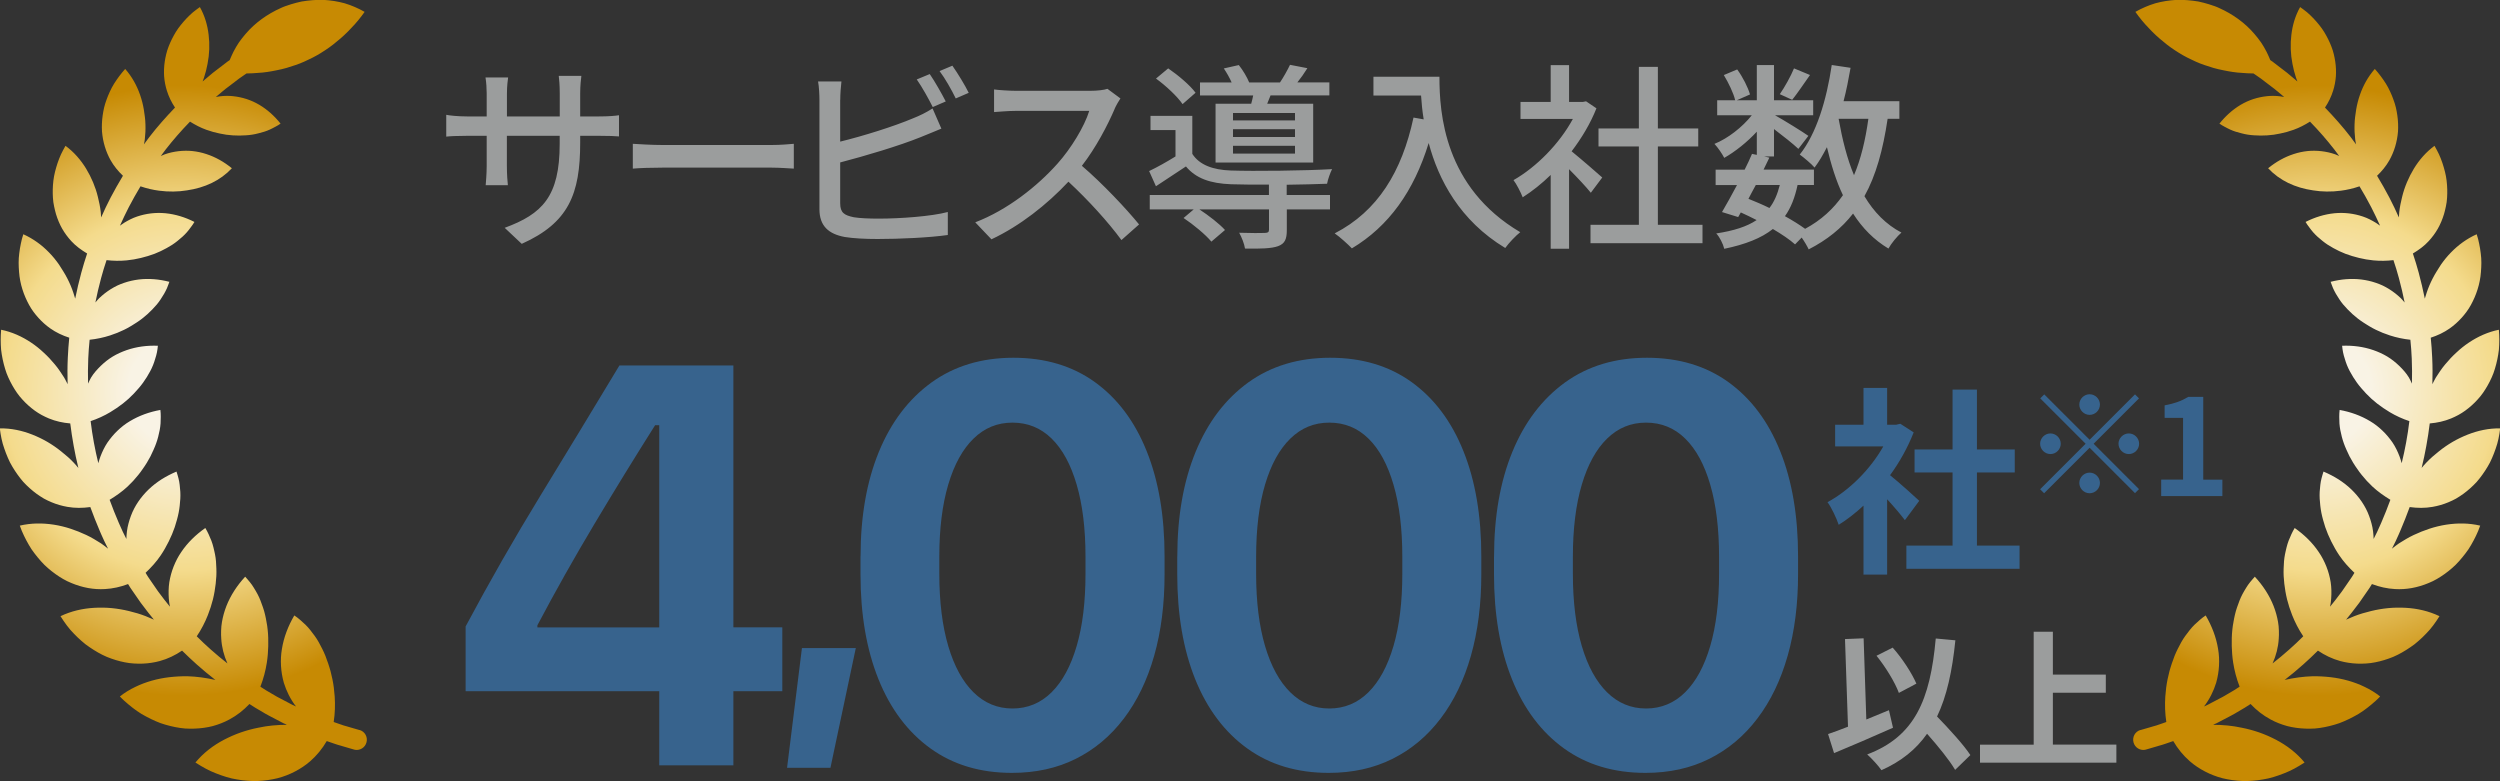
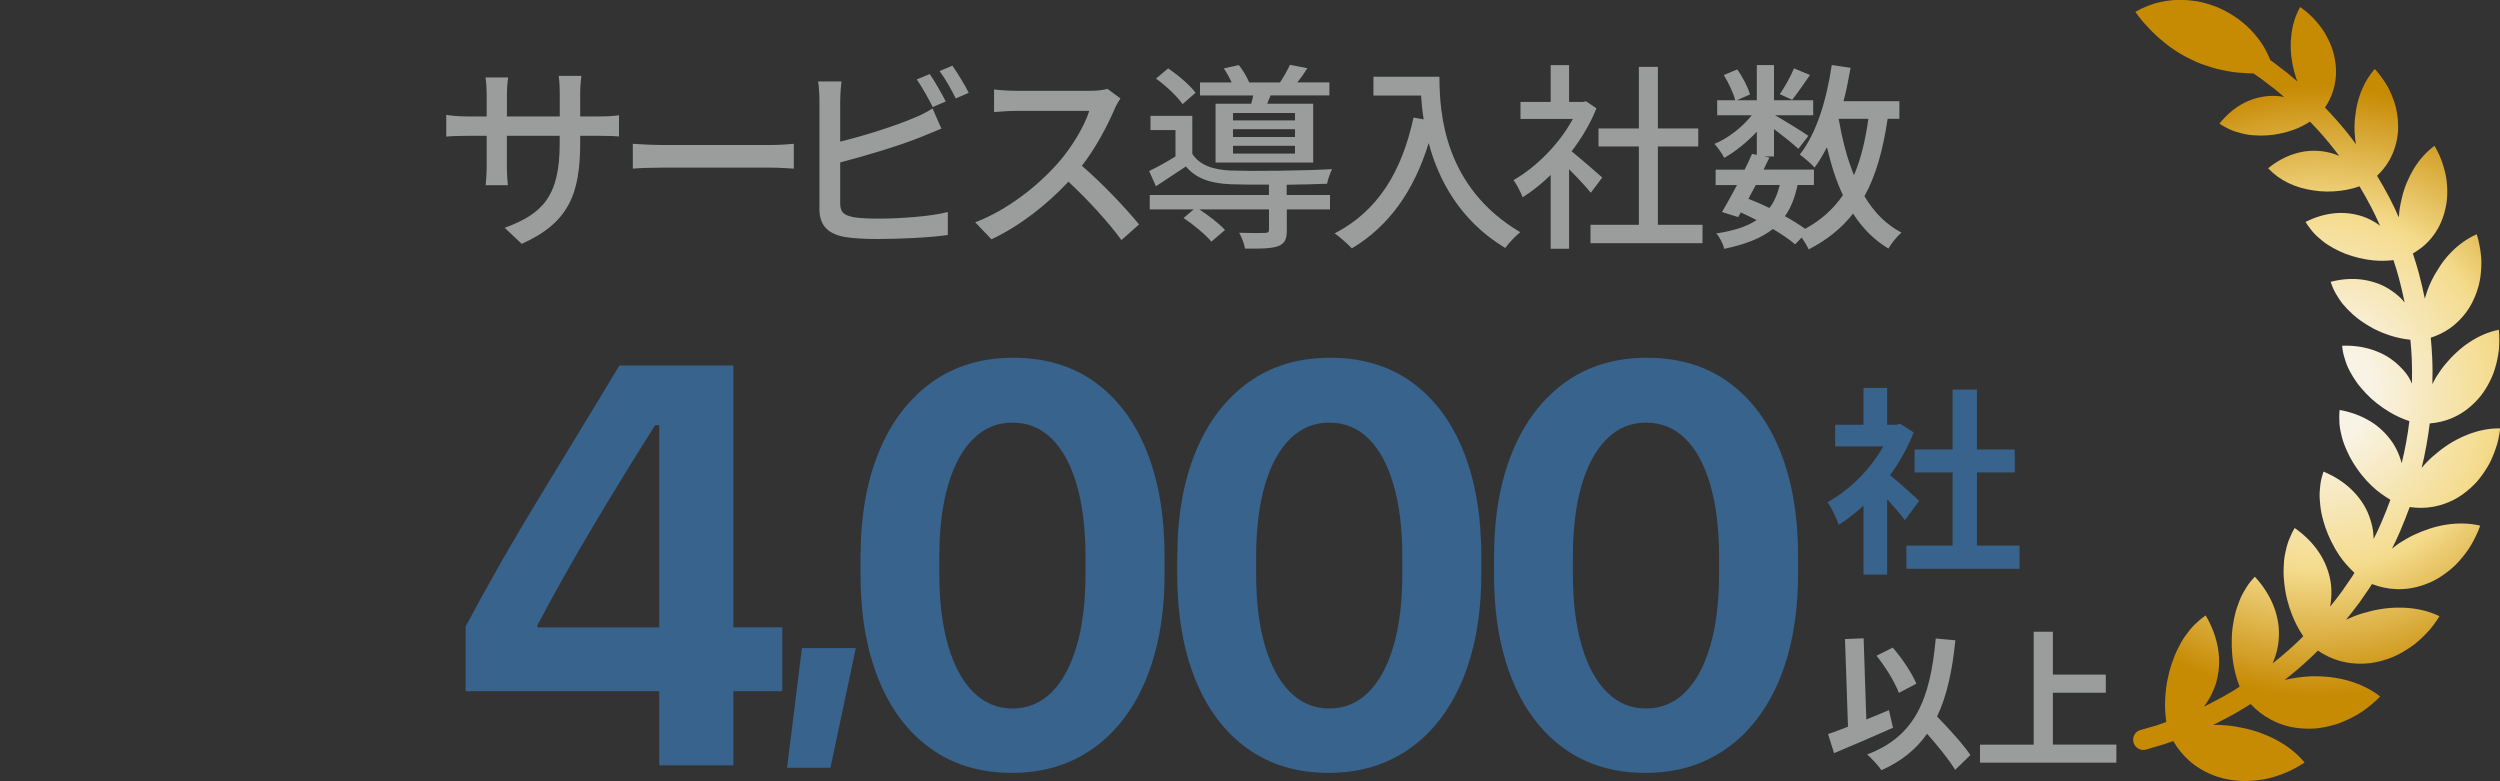
<svg xmlns="http://www.w3.org/2000/svg" xmlns:xlink="http://www.w3.org/1999/xlink" viewBox="0 0 400 125">
  <rect x="0" y="0" width="400" height="125" fill="#333333" stroke="none" />
  <defs>
    <style>
      .cls-1 {
        fill: #9b9d9d;
      }

      .cls-2 {
        opacity: 0;
      }

      .cls-2, .cls-3 {
        fill: #37638d;
      }

      .cls-4 {
        fill: url(#_真ちゅう_円形_-2);
      }

      .cls-5 {
        fill: url(#_真ちゅう_円形_);
      }
    </style>
    <radialGradient id="_真ちゅう_円形_" data-name="真ちゅう (円形)" cx="29.37" cy="62.5" fx="29.37" fy="62.5" r="48.83" gradientUnits="userSpaceOnUse">
      <stop offset=".18" stop-color="#f9f3e5" />
      <stop offset=".59" stop-color="#f4db8c" />
      <stop offset="1" stop-color="#c78a03" />
    </radialGradient>
    <radialGradient id="_真ちゅう_円形_-2" data-name="真ちゅう (円形)" cx="370.63" cy="62.5" fx="370.63" fy="62.5" r="48.83" xlink:href="#_真ちゅう_円形_" />
  </defs>
  <g id="base">
-     <rect class="cls-2" y="0" width="400" height="125" />
-   </g>
+     </g>
  <g id="outline">
    <rect class="cls-2" y="0" width="400" height="125" />
-     <path class="cls-5" d="M57.56,116.82l-1.52-.44c-.18-.05-.36-.11-.54-.16-.37-.1-.71-.2-1.05-.33-.01,0-.02,0-.03-.01-.25-.09-.5-.17-.75-.26-.09-.03-.19-.07-.28-.1.21-1.38.25-2.76.16-4.09-.06-.93-.18-1.86-.36-2.74-.09-.44-.19-.87-.3-1.29-.11-.42-.25-.82-.38-1.24-.27-.83-.58-1.61-.95-2.34-.19-.35-.37-.73-.57-1.08-.2-.35-.41-.69-.64-1-.46-.62-.93-1.26-1.48-1.79-.56-.52-1.12-1.05-1.78-1.48-1,1.71-1.68,3.5-1.98,5.34-.16.93-.2,1.82-.15,2.73.05.9.2,1.8.45,2.69.41,1.34,1.06,2.65,1.95,3.81-.2-.09-.4-.18-.6-.28l-2.11-1.11c-.07-.04-.14-.07-.21-.11-.1-.05-.19-.1-.29-.16l-1.65-.97c-.29-.17-.56-.36-.84-.54.49-1.26.83-2.55,1.03-3.83.14-.9.21-1.79.23-2.66.02-.88,0-1.76-.09-2.59-.04-.42-.1-.83-.18-1.23-.07-.41-.14-.82-.24-1.21-.09-.39-.2-.78-.33-1.15-.06-.19-.13-.37-.2-.55-.06-.19-.13-.37-.2-.55-.14-.36-.3-.71-.48-1.05-.17-.34-.38-.65-.57-.98-.2-.33-.41-.64-.65-.93-.23-.3-.5-.57-.75-.87-.66.71-1.25,1.47-1.75,2.25-.5.78-.92,1.59-1.25,2.43-.33.84-.57,1.7-.72,2.59-.04.22-.07.44-.09.67-.02.22-.04.44-.04.66-.02.44-.01.88.02,1.32.08,1.36.42,2.69.99,3.96-.91-.72-1.8-1.45-2.66-2.22-.77-.68-1.52-1.39-2.25-2.12.73-1.09,1.32-2.23,1.78-3.4.33-.83.6-1.68.81-2.51.1-.42.19-.83.26-1.25.04-.21.07-.41.09-.62.03-.21.06-.42.09-.62.1-.83.14-1.64.11-2.42-.02-.79-.07-1.58-.22-2.31-.04-.19-.08-.37-.12-.55-.04-.18-.08-.37-.13-.55-.09-.37-.2-.72-.33-1.07-.28-.68-.57-1.38-.97-2.03-1.55,1.09-2.86,2.37-3.85,3.85-.51.74-.9,1.51-1.22,2.31-.32.81-.55,1.65-.69,2.52-.13.86-.14,1.73-.08,2.61.03.44.09.87.18,1.3-.58-.71-1.15-1.43-1.69-2.17l-.22-.29-1.59-2.31-.4-.65c.92-.87,1.76-1.8,2.43-2.8.49-.72.89-1.45,1.28-2.22.38-.76.7-1.53.96-2.29.24-.76.47-1.53.62-2.29.15-.76.22-1.5.27-2.26.02-.37.02-.74,0-1.11-.01-.18-.03-.36-.05-.54-.02-.18-.03-.37-.05-.55-.04-.36-.11-.73-.2-1.08-.08-.36-.21-.7-.31-1.06-.85.36-1.66.78-2.42,1.26-.74.48-1.43,1.01-2.05,1.61-1.23,1.19-2.24,2.63-2.82,4.21-.15.4-.28.8-.39,1.22-.11.42-.2.84-.25,1.26-.05.4-.08.81-.09,1.22l-.55-1.1c-.14-.29-.28-.6-.42-.93-.08-.19-.17-.39-.25-.56-.53-1.22-1.01-2.44-1.46-3.67,1.03-.63,2.01-1.32,2.87-2.12.62-.58,1.19-1.2,1.7-1.84.26-.32.5-.64.72-.97.24-.33.46-.67.67-1.01.42-.68.77-1.36,1.06-2.05.32-.7.57-1.4.75-2.1.04-.18.08-.35.12-.53.04-.18.08-.36.12-.53.07-.36.11-.71.14-1.07.03-.71.06-1.43-.03-2.16-1.78.32-3.42.92-4.88,1.8-.74.44-1.38.94-1.98,1.52-.6.57-1.13,1.21-1.61,1.9-.46.69-.82,1.44-1.12,2.23-.13.35-.24.71-.34,1.07-.27-1.11-.51-2.21-.71-3.31-.21-1.13-.38-2.27-.52-3.42,1.12-.37,2.18-.86,3.15-1.44.35-.21.7-.43,1.03-.66.34-.23.67-.47.99-.72.64-.5,1.22-1.03,1.75-1.59.51-.55,1.04-1.14,1.47-1.74.22-.3.42-.6.61-.91.09-.15.18-.31.27-.47.09-.16.18-.32.27-.47.34-.64.6-1.29.79-1.97.23-.67.37-1.37.43-2.09-1.76-.07-3.44.16-5,.7-.78.27-1.53.61-2.23,1.03-.69.42-1.32.92-1.9,1.48-.29.28-.57.58-.84.89-.13.16-.26.32-.38.48-.12.17-.23.33-.34.51-.19.3-.32.65-.48.97-.03-1.34-.03-2.68.03-4.02.04-1,.12-2,.22-3,1.13-.12,2.22-.35,3.27-.69.78-.25,1.52-.55,2.22-.89.35-.17.69-.35,1.02-.55.16-.1.33-.19.49-.3.17-.1.33-.2.49-.31,1.29-.83,2.33-1.82,3.26-2.9.45-.54.81-1.12,1.17-1.72.17-.3.33-.61.47-.93.14-.32.24-.65.37-.98-.83-.21-1.67-.36-2.49-.42-.82-.06-1.63-.05-2.42.05-.79.1-1.57.27-2.32.53-.38.13-.75.27-1.11.44-.35.17-.69.36-1.03.57-.67.42-1.3.91-1.88,1.47-.21.21-.4.44-.59.67.27-1.31.56-2.62.92-3.92.26-.96.55-1.92.87-2.86,1.09.13,2.17.14,3.22.04.78-.08,1.55-.21,2.28-.39.74-.18,1.48-.4,2.17-.66.34-.13.68-.28,1-.43.32-.16.63-.32.95-.49.63-.34,1.21-.72,1.74-1.15.26-.22.53-.43.78-.66.25-.23.49-.47.71-.72.23-.25.42-.53.63-.8.21-.27.4-.55.58-.85-1.49-.76-3.05-1.23-4.62-1.39-1.56-.15-3.09.03-4.57.53-.74.25-1.41.6-2.08,1.01-.22.14-.43.3-.65.45.45-1,.92-2,1.42-2.97.58-1.13,1.22-2.23,1.87-3.33.98.34,1.98.57,2.97.7,1.54.2,3.05.18,4.45-.05,2.88-.42,5.34-1.56,7.2-3.54-1.26-1.03-2.63-1.8-4.08-2.27-.72-.24-1.47-.4-2.22-.48-.38-.04-.75-.06-1.12-.05-.37,0-.74.03-1.12.07-.74.09-1.5.25-2.22.51-.21.08-.41.17-.61.26.26-.34.5-.69.77-1.03,1.19-1.53,2.48-3.01,3.9-4.47.85.53,1.73.99,2.63,1.31.7.25,1.41.45,2.11.59.72.16,1.43.26,2.13.3.35.02.7.03,1.04.03.17,0,.34,0,.51-.02.17,0,.35-.01.52-.02.68-.04,1.34-.14,1.97-.31.31-.09.64-.16.95-.26.31-.1.62-.21.91-.35.3-.13.58-.29.87-.44.29-.15.58-.32.85-.51-.99-1.24-2.14-2.27-3.43-3.03-1.28-.75-2.67-1.2-4.15-1.36-.37-.05-.73-.05-1.1-.05-.37,0-.73.03-1.1.08-.19.03-.39.07-.58.1l1.13-.95s.02-.02.03-.02c.26-.23.55-.45.85-.67.16-.12.31-.24.45-.34l1.24-.95,1.21-.84s.08,0,.12,0c.55,0,1.09-.04,1.63-.08.54-.03,1.08-.08,1.6-.16.53-.07,1.03-.18,1.54-.28.51-.1,1.01-.22,1.51-.36.97-.3,1.95-.6,2.86-1.02l.68-.32c.23-.1.46-.21.68-.33.45-.23.89-.48,1.32-.75.21-.14.43-.27.64-.41.21-.14.43-.28.63-.43.42-.3.83-.61,1.23-.96.81-.64,1.59-1.37,2.33-2.17.75-.77,1.46-1.63,2.13-2.58-1-.57-2.06-1.03-3.18-1.37-1.11-.31-2.25-.48-3.41-.55-1.15-.03-2.32.07-3.48.26-.57.12-1.14.27-1.7.44-.28.09-.56.18-.84.28l-.41.15-.4.18c-2.15.96-4.11,2.36-5.62,4.13-.38.44-.74.9-1.07,1.37-.33.47-.61.99-.88,1.5-.22.43-.41.88-.6,1.33l-.41.28s-.04.03-.06.05l-1.29.99c-.13.11-.27.21-.42.32-.32.24-.67.51-1.02.82l-1.14.96c.07-.19.16-.38.22-.58.12-.37.23-.74.33-1.12.09-.38.17-.77.25-1.14.3-1.51.36-3.1.17-4.64-.18-1.53-.62-3.04-1.4-4.43-.4.28-.78.57-1.15.87-.36.31-.69.64-1.02.98-.32.34-.62.69-.9,1.04-.28.36-.55.71-.78,1.1-.46.76-.85,1.54-1.15,2.32-.08.2-.15.39-.21.59-.06.2-.12.4-.17.61-.1.4-.18.81-.24,1.21-.12.8-.15,1.6-.1,2.37.06.78.21,1.56.44,2.29.3.96.74,1.86,1.3,2.7-1.48,1.54-2.85,3.09-4.1,4.71-.3.38-.58.78-.87,1.18.04-.27.12-.54.14-.81.09-.79.13-1.58.1-2.39-.01-.4-.04-.8-.09-1.2-.05-.4-.1-.8-.17-1.19-.13-.78-.33-1.56-.59-2.31-.52-1.51-1.31-2.94-2.39-4.17-.67.75-1.26,1.54-1.77,2.35-.26.4-.47.83-.67,1.25-.2.43-.38.85-.53,1.28-.16.43-.3.86-.4,1.29-.1.44-.18.88-.24,1.31-.12.87-.15,1.72-.1,2.54.14,1.68.62,3.24,1.39,4.61.52.91,1.19,1.73,1.96,2.46-.69,1.15-1.36,2.32-1.98,3.51-.54,1.04-1.04,2.09-1.51,3.16-.02-.29-.03-.57-.06-.86-.09-.81-.26-1.64-.46-2.43-.38-1.58-1.04-3.13-1.89-4.53-.85-1.39-1.94-2.65-3.29-3.64-.26.45-.5.9-.72,1.36-.22.46-.38.93-.55,1.4-.16.47-.29.94-.41,1.41-.11.47-.21.93-.26,1.41-.11.94-.13,1.87-.07,2.76.02.44.09.89.18,1.32.09.43.19.86.31,1.27.25.82.57,1.59.98,2.32.42.73.91,1.39,1.46,1.99.73.8,1.61,1.43,2.54,1.99-.34,1.01-.65,2.03-.93,3.06-.38,1.38-.69,2.77-.98,4.16-.1-.31-.2-.62-.29-.93-.26-.79-.59-1.57-.98-2.32-.19-.38-.41-.75-.63-1.11-.21-.36-.44-.71-.67-1.06-.48-.69-1.01-1.35-1.6-1.95-.59-.61-1.23-1.17-1.92-1.66-.69-.49-1.42-.92-2.21-1.27-.18.5-.29,1.02-.4,1.53-.11.51-.19,1.02-.25,1.53-.14,1.01-.11,2.01-.03,2.98.14,1.93.76,3.73,1.6,5.26.11.19.22.38.33.56.12.18.25.36.37.54.26.35.53.69.82,1,.57.63,1.2,1.19,1.88,1.67.91.64,1.94,1.13,3.03,1.48-.1,1.06-.19,2.12-.23,3.17-.07,1.42-.07,2.84-.03,4.27-.19-.35-.34-.71-.55-1.05-.12-.18-.24-.37-.36-.55-.12-.18-.23-.36-.36-.54-.24-.35-.5-.7-.78-1.03-.55-.67-1.15-1.31-1.79-1.89-.62-.59-1.3-1.13-2.02-1.61-1.44-.96-3.04-1.69-4.78-2.04-.09,1.1-.09,2.17,0,3.22.12,1.04.34,2.05.63,3.01.07.24.15.47.23.7.08.23.19.46.28.68.2.45.42.88.65,1.29.47.83.98,1.59,1.61,2.26.61.68,1.28,1.27,1.98,1.78.35.25.72.49,1.09.69.38.21.78.39,1.17.56,1.09.45,2.24.7,3.42.8.15,1.2.33,2.4.55,3.6.21,1.17.46,2.34.75,3.52-.25-.3-.51-.6-.78-.88-.61-.64-1.29-1.23-1.99-1.78-.68-.55-1.42-1.06-2.19-1.51-.77-.45-1.59-.84-2.4-1.16-1.64-.65-3.4-1.03-5.21-1,.14,1.13.35,2.22.72,3.24.17.51.37,1.01.58,1.5.11.24.21.48.33.71.12.23.25.46.38.68.53.89,1.12,1.71,1.75,2.44.67.72,1.39,1.36,2.14,1.91.38.27.76.52,1.15.75.4.22.82.42,1.23.59.83.35,1.69.59,2.55.74,1.19.21,2.42.2,3.65.03.47,1.28.97,2.56,1.52,3.84.08.18.16.35.23.53.15.35.31.72.49,1.08l.6,1.21c-.37-.28-.72-.59-1.11-.84-.39-.24-.77-.49-1.16-.71-.39-.23-.79-.44-1.21-.64-1.67-.78-3.38-1.37-5.19-1.65-.9-.14-1.82-.21-2.73-.19-.91.02-1.82.13-2.72.34.18.56.42,1.08.66,1.6.24.51.51,1.01.79,1.49.14.24.28.48.43.7.16.23.32.45.48.66.33.43.67.85,1.02,1.24.69.79,1.5,1.46,2.31,2.05.82.58,1.65,1.08,2.55,1.44,1.77.74,3.58,1.08,5.4.97,1.26-.07,2.49-.35,3.68-.8l.38.61s.03.04.04.06l1.64,2.37s.03.04.05.06l.23.3c.58.78,1.18,1.55,1.8,2.3-.44-.2-.88-.38-1.31-.56-.86-.34-1.77-.6-2.68-.82-.9-.22-1.82-.38-2.75-.47-.93-.09-1.88-.1-2.8-.05-1.85.1-3.7.52-5.41,1.34.64,1.01,1.32,1.97,2.13,2.78.39.41.8.81,1.22,1.17.21.18.42.36.63.53.22.17.44.33.67.48.9.61,1.81,1.15,2.76,1.55.96.39,1.93.69,2.88.87.24.05.48.09.72.12.24.03.49.05.73.07.48.03.96.04,1.43.02.94-.04,1.86-.18,2.74-.42,1.26-.35,2.45-.92,3.54-1.66.77.77,1.57,1.51,2.38,2.24.95.85,1.94,1.66,2.95,2.45-1.47-.33-2.98-.55-4.48-.59-.48,0-.96,0-1.44.03-.24.01-.48.03-.72.05-.24.02-.47.04-.71.07-.94.11-1.88.29-2.8.55-.92.26-1.82.59-2.69,1.02-.86.41-1.68.91-2.44,1.51.41.46.88.85,1.33,1.24.46.39.93.75,1.41,1.09.47.34.98.63,1.49.9.51.27,1.01.52,1.53.74.26.11.51.21.77.31.26.09.52.17.79.25.52.15,1.05.28,1.56.38.52.1,1.03.18,1.54.22.52.03,1.03.04,1.54.02,1.01-.04,1.98-.17,2.91-.41.94-.26,1.83-.61,2.66-1.06,1.2-.64,2.26-1.48,3.2-2.47.3.19.59.39.89.57l1.66.98c.15.09.29.16.44.24.06.03.11.06.18.1l2.16,1.13s.05.03.08.04c.2.09.39.18.59.27-1.53,0-3.05.13-4.56.46-.95.18-1.9.44-2.82.76-.93.32-1.84.73-2.69,1.17-1.72.9-3.3,2.1-4.57,3.64,1.06.69,2.14,1.3,3.27,1.73,1.13.44,2.24.81,3.38.98.57.1,1.13.17,1.68.21.56.04,1.1.07,1.65.04,1.09-.05,2.14-.2,3.14-.44.49-.12.99-.29,1.46-.47.47-.18.93-.39,1.37-.62.88-.46,1.68-1,2.41-1.63,1.06-.93,1.94-2.01,2.65-3.23.09.03.2.07.29.1.24.08.48.17.72.25.45.17.89.29,1.28.4.16.05.33.09.5.15l1.54.45c.07.02.14.03.2.05.8.13,1.59-.36,1.82-1.16.25-.87-.24-1.77-1.11-2.02Z" />
    <path class="cls-4" d="M342.44,116.82l1.52-.44c.18-.05.36-.11.54-.16.37-.1.71-.2,1.05-.33.01,0,.02,0,.03-.01.25-.09.5-.17.75-.26.09-.03.19-.07.28-.1-.21-1.38-.25-2.76-.16-4.09.06-.93.18-1.86.36-2.74.09-.44.19-.87.3-1.29.11-.42.25-.82.38-1.24.27-.83.58-1.61.95-2.34.19-.35.37-.73.57-1.08.2-.35.41-.69.64-1,.46-.62.93-1.26,1.48-1.79.56-.52,1.12-1.05,1.78-1.48,1,1.71,1.68,3.5,1.98,5.34.16.93.2,1.82.15,2.73-.05.9-.2,1.8-.45,2.69-.41,1.34-1.06,2.65-1.95,3.81.2-.09.4-.18.6-.28l2.11-1.11c.07-.04.14-.07.21-.11.1-.05.19-.1.29-.16l1.65-.97c.29-.17.56-.36.84-.54-.49-1.26-.83-2.55-1.03-3.83-.14-.9-.21-1.79-.23-2.66-.02-.88,0-1.76.09-2.59.04-.42.1-.83.18-1.23.07-.41.14-.82.24-1.21.09-.39.2-.78.33-1.15.06-.19.13-.37.2-.55.06-.19.13-.37.2-.55.14-.36.3-.71.48-1.05.17-.34.38-.65.57-.98.2-.33.41-.64.65-.93.23-.3.5-.57.75-.87.66.71,1.25,1.47,1.75,2.25.5.78.92,1.59,1.25,2.43.33.84.57,1.7.72,2.59.04.22.07.44.09.67.02.22.04.44.04.66.02.44.01.88-.02,1.32-.08,1.36-.42,2.69-.99,3.96.91-.72,1.8-1.45,2.66-2.22.77-.68,1.52-1.39,2.25-2.12-.73-1.09-1.32-2.23-1.78-3.4-.33-.83-.6-1.68-.81-2.51-.1-.42-.19-.83-.26-1.25-.04-.21-.07-.41-.09-.62-.03-.21-.06-.42-.09-.62-.1-.83-.14-1.64-.11-2.42.02-.79.07-1.58.22-2.31.04-.19.08-.37.12-.55.04-.18.08-.37.13-.55.09-.37.2-.72.33-1.07.28-.68.57-1.38.97-2.03,1.55,1.09,2.86,2.37,3.85,3.85.51.74.9,1.51,1.22,2.31.32.81.55,1.65.69,2.52.13.86.14,1.73.08,2.61-.03.44-.09.87-.18,1.3.58-.71,1.15-1.43,1.69-2.17l.22-.29,1.59-2.31.4-.65c-.92-.87-1.76-1.8-2.43-2.8-.49-.72-.89-1.45-1.28-2.22-.38-.76-.7-1.53-.96-2.29-.24-.76-.47-1.53-.62-2.29-.15-.76-.22-1.5-.27-2.26-.02-.37-.02-.74,0-1.11.01-.18.03-.36.05-.54.02-.18.03-.37.05-.55.04-.36.11-.73.2-1.08.08-.36.21-.7.31-1.06.85.36,1.66.78,2.42,1.26.74.48,1.43,1.01,2.05,1.61,1.23,1.19,2.24,2.63,2.82,4.21.15.4.28.8.39,1.22.11.42.2.84.25,1.26.05.4.08.81.09,1.22l.55-1.1c.14-.29.28-.6.42-.93.08-.19.17-.39.25-.56.53-1.22,1.01-2.44,1.46-3.67-1.03-.63-2.01-1.32-2.87-2.12-.62-.58-1.19-1.2-1.7-1.84-.26-.32-.5-.64-.72-.97-.24-.33-.46-.67-.67-1.01-.42-.68-.77-1.36-1.06-2.05-.32-.7-.57-1.4-.75-2.1-.04-.18-.08-.35-.12-.53-.04-.18-.08-.36-.12-.53-.07-.36-.11-.71-.14-1.07-.03-.71-.06-1.43.03-2.16,1.78.32,3.42.92,4.88,1.8.74.44,1.38.94,1.98,1.52.6.57,1.13,1.21,1.61,1.9.46.69.82,1.44,1.12,2.23.13.35.24.71.34,1.07.27-1.11.51-2.21.71-3.31.21-1.13.38-2.27.52-3.42-1.12-.37-2.18-.86-3.15-1.44-.35-.21-.7-.43-1.03-.66-.34-.23-.67-.47-.99-.72-.64-.5-1.22-1.03-1.75-1.59-.51-.55-1.04-1.14-1.47-1.74-.22-.3-.42-.6-.61-.91-.09-.15-.18-.31-.27-.47-.09-.16-.18-.32-.27-.47-.34-.64-.6-1.29-.79-1.97-.23-.67-.37-1.37-.43-2.09,1.76-.07,3.44.16,5,.7.78.27,1.53.61,2.23,1.03.69.42,1.32.92,1.9,1.48.29.28.57.58.84.89.13.16.26.32.38.48.12.17.23.33.34.51.19.3.32.65.48.97.03-1.34.03-2.68-.03-4.02-.04-1-.12-2-.22-3-1.13-.12-2.22-.35-3.27-.69-.78-.25-1.52-.55-2.22-.89-.35-.17-.69-.35-1.02-.55-.16-.1-.33-.19-.49-.3-.17-.1-.33-.2-.49-.31-1.29-.83-2.33-1.82-3.26-2.9-.45-.54-.81-1.12-1.17-1.72-.17-.3-.33-.61-.47-.93-.14-.32-.24-.65-.37-.98.83-.21,1.67-.36,2.49-.42.82-.06,1.63-.05,2.42.05.79.1,1.57.27,2.32.53.38.13.75.27,1.11.44.35.17.69.36,1.03.57.67.42,1.3.91,1.88,1.47.21.21.4.44.59.67-.27-1.31-.56-2.62-.92-3.92-.26-.96-.55-1.92-.87-2.86-1.09.13-2.17.14-3.22.04-.78-.08-1.55-.21-2.28-.39-.74-.18-1.48-.4-2.17-.66-.34-.13-.68-.28-1-.43-.32-.16-.63-.32-.95-.49-.63-.34-1.21-.72-1.74-1.15-.26-.22-.53-.43-.78-.66-.25-.23-.49-.47-.71-.72-.23-.25-.42-.53-.63-.8-.21-.27-.4-.55-.58-.85,1.49-.76,3.05-1.23,4.62-1.39,1.56-.15,3.09.03,4.57.53.74.25,1.41.6,2.08,1.01.22.14.43.3.65.45-.45-1-.92-2-1.42-2.97-.58-1.13-1.22-2.23-1.87-3.33-.98.34-1.98.57-2.97.7-1.54.2-3.05.18-4.45-.05-2.88-.42-5.34-1.56-7.2-3.54,1.26-1.03,2.63-1.8,4.08-2.27.72-.24,1.47-.4,2.22-.48.38-.04.75-.06,1.12-.05.37,0,.74.03,1.12.07.74.09,1.5.25,2.22.51.21.08.41.17.61.26-.26-.34-.5-.69-.77-1.03-1.19-1.53-2.48-3.01-3.9-4.47-.85.53-1.73.99-2.63,1.31-.7.25-1.41.45-2.11.59-.72.16-1.43.26-2.13.3-.35.02-.7.03-1.04.03-.17,0-.34,0-.51-.02-.17,0-.35-.01-.52-.02-.68-.04-1.34-.14-1.97-.31-.31-.09-.64-.16-.95-.26-.31-.1-.62-.21-.91-.35-.3-.13-.58-.29-.87-.44-.29-.15-.58-.32-.85-.51.99-1.24,2.14-2.27,3.43-3.03,1.28-.75,2.67-1.2,4.15-1.36.37-.05.73-.05,1.1-.05.37,0,.73.03,1.1.08.19.03.39.07.58.1l-1.13-.95s-.02-.02-.03-.02c-.26-.23-.55-.45-.85-.67-.16-.12-.31-.24-.45-.34l-1.24-.95-1.21-.84s-.08,0-.12,0c-.55,0-1.09-.04-1.63-.08-.54-.03-1.08-.08-1.6-.16-.53-.07-1.03-.18-1.54-.28-.51-.1-1.01-.22-1.51-.36-.97-.3-1.95-.6-2.86-1.02l-.68-.32c-.23-.1-.46-.21-.68-.33-.45-.23-.89-.48-1.32-.75-.21-.14-.43-.27-.64-.41-.21-.14-.43-.28-.63-.43-.42-.3-.83-.61-1.23-.96-.81-.64-1.59-1.37-2.33-2.17-.75-.77-1.46-1.63-2.13-2.58,1-.57,2.06-1.03,3.18-1.37,1.11-.31,2.25-.48,3.41-.55,1.15-.03,2.32.07,3.48.26.57.12,1.14.27,1.7.44.28.09.56.18.84.28l.41.15.4.18c2.15.96,4.11,2.36,5.62,4.13.38.44.74.9,1.07,1.37.33.47.61.99.88,1.5.22.43.41.88.6,1.33l.41.28s.04.03.06.05l1.29.99c.13.11.27.21.42.32.32.24.67.51,1.02.82l1.14.96c-.07-.19-.16-.38-.22-.58-.12-.37-.23-.74-.33-1.12-.09-.38-.17-.77-.25-1.14-.3-1.51-.36-3.1-.17-4.64.18-1.53.62-3.04,1.4-4.43.4.28.78.57,1.15.87.36.31.69.64,1.02.98.32.34.62.69.9,1.04.28.36.55.71.78,1.1.46.76.85,1.54,1.15,2.32.08.2.15.39.21.59.06.2.12.4.17.61.1.4.18.81.24,1.21.12.8.15,1.6.1,2.37-.06.78-.21,1.56-.44,2.29-.3.96-.74,1.86-1.3,2.7,1.48,1.54,2.85,3.09,4.1,4.71.3.38.58.78.87,1.18-.04-.27-.12-.54-.14-.81-.09-.79-.13-1.58-.1-2.39.01-.4.04-.8.09-1.2.05-.4.1-.8.17-1.19.13-.78.33-1.56.59-2.31.52-1.51,1.31-2.94,2.39-4.17.67.75,1.26,1.54,1.77,2.35.26.4.47.83.67,1.25.2.43.38.85.53,1.28.16.43.3.86.4,1.29.1.44.18.88.24,1.31.12.87.15,1.72.1,2.54-.14,1.68-.62,3.24-1.39,4.61-.52.91-1.19,1.73-1.96,2.46.69,1.15,1.36,2.32,1.98,3.51.54,1.04,1.04,2.09,1.51,3.16.02-.29.03-.57.06-.86.09-.81.26-1.64.46-2.43.38-1.58,1.04-3.13,1.89-4.53.85-1.39,1.94-2.65,3.29-3.64.26.45.5.9.72,1.36.22.46.38.93.55,1.4.16.47.29.94.41,1.41.11.47.21.93.26,1.41.11.94.13,1.87.07,2.76-.02.44-.09.89-.18,1.32-.09.43-.19.86-.31,1.27-.25.82-.57,1.59-.98,2.32-.42.73-.91,1.39-1.46,1.99-.73.8-1.61,1.43-2.54,1.99.34,1.01.65,2.03.93,3.06.38,1.38.69,2.77.98,4.16.1-.31.2-.62.29-.93.26-.79.59-1.57.98-2.32.19-.38.41-.75.63-1.11.21-.36.44-.71.67-1.06.48-.69,1.01-1.35,1.6-1.95.59-.61,1.23-1.17,1.92-1.66.69-.49,1.42-.92,2.21-1.27.18.5.29,1.02.4,1.53.11.51.19,1.02.25,1.53.14,1.01.11,2.01.03,2.98-.14,1.93-.76,3.73-1.6,5.26-.11.19-.22.38-.33.56-.12.18-.25.36-.37.54-.26.35-.53.69-.82,1-.57.63-1.2,1.19-1.88,1.67-.91.64-1.94,1.13-3.03,1.48.1,1.06.19,2.12.23,3.17.07,1.42.07,2.84.03,4.27.19-.35.34-.71.55-1.05.12-.18.24-.37.36-.55.12-.18.23-.36.36-.54.24-.35.5-.7.78-1.03.55-.67,1.15-1.31,1.79-1.89.62-.59,1.3-1.13,2.02-1.61,1.44-.96,3.04-1.69,4.78-2.04.09,1.1.09,2.17,0,3.22-.12,1.04-.34,2.05-.63,3.01-.07.24-.15.47-.23.7-.08.23-.19.46-.28.68-.2.45-.42.88-.65,1.29-.47.83-.98,1.59-1.61,2.26-.61.68-1.28,1.27-1.98,1.78-.35.25-.72.49-1.09.69-.38.21-.78.39-1.17.56-1.09.45-2.24.7-3.42.8-.15,1.2-.33,2.4-.55,3.6-.21,1.17-.46,2.34-.75,3.52.25-.3.51-.6.78-.88.61-.64,1.29-1.23,1.99-1.78.68-.55,1.42-1.06,2.19-1.51.77-.45,1.59-.84,2.4-1.16,1.64-.65,3.4-1.03,5.21-1-.14,1.13-.35,2.22-.72,3.24-.17.51-.37,1.01-.58,1.5-.11.24-.21.48-.33.71-.12.23-.25.46-.38.68-.53.89-1.12,1.71-1.75,2.44-.67.72-1.39,1.36-2.14,1.91-.38.27-.76.52-1.15.75-.4.22-.82.42-1.23.59-.83.35-1.69.59-2.55.74-1.19.21-2.42.2-3.65.03-.47,1.28-.97,2.56-1.52,3.84-.08.18-.16.35-.23.53-.15.35-.31.72-.49,1.08l-.6,1.21c.37-.28.72-.59,1.11-.84.39-.24.77-.49,1.16-.71.39-.23.79-.44,1.21-.64,1.67-.78,3.38-1.37,5.19-1.65.9-.14,1.82-.21,2.73-.19.91.02,1.82.13,2.72.34-.18.56-.42,1.08-.66,1.6-.24.51-.51,1.01-.79,1.49-.14.24-.28.48-.43.7-.16.23-.32.45-.48.66-.33.43-.67.85-1.02,1.24-.69.79-1.5,1.46-2.31,2.05-.82.58-1.65,1.08-2.55,1.44-1.77.74-3.58,1.08-5.4.97-1.26-.07-2.49-.35-3.68-.8l-.38.61s-.03.04-.04.06l-1.64,2.37s-.03.04-.05.06l-.23.3c-.58.78-1.18,1.55-1.8,2.3.44-.2.88-.38,1.31-.56.86-.34,1.77-.6,2.68-.82.9-.22,1.82-.38,2.75-.47.93-.09,1.88-.1,2.8-.05,1.85.1,3.7.52,5.41,1.34-.64,1.01-1.32,1.97-2.13,2.78-.39.41-.8.81-1.22,1.17-.21.18-.42.36-.63.53-.22.17-.44.33-.67.48-.9.61-1.81,1.15-2.76,1.55-.96.39-1.93.69-2.88.87-.24.05-.48.09-.72.12-.24.03-.49.05-.73.07-.48.03-.96.04-1.43.02-.94-.04-1.86-.18-2.74-.42-1.26-.35-2.45-.92-3.54-1.66-.77.77-1.57,1.51-2.38,2.24-.95.85-1.94,1.66-2.95,2.45,1.47-.33,2.98-.55,4.48-.59.48,0,.96,0,1.44.03.24.01.48.03.72.05.24.02.47.04.71.07.94.11,1.88.29,2.8.55.92.26,1.82.59,2.69,1.02.86.41,1.68.91,2.44,1.51-.41.46-.88.85-1.33,1.24-.46.39-.93.75-1.41,1.09-.47.34-.98.63-1.49.9-.51.27-1.01.52-1.53.74-.26.11-.51.21-.77.31-.26.09-.52.17-.79.25-.52.15-1.05.28-1.56.38-.52.1-1.03.18-1.54.22-.52.03-1.03.04-1.54.02-1.01-.04-1.98-.17-2.91-.41-.94-.26-1.83-.61-2.66-1.06-1.2-.64-2.26-1.48-3.2-2.47-.3.19-.59.39-.89.57l-1.66.98c-.15.09-.29.16-.44.24-.06.03-.11.06-.18.1l-2.16,1.13s-.05.03-.08.04c-.2.09-.39.18-.59.27,1.53,0,3.05.13,4.56.46.95.18,1.9.44,2.82.76.93.32,1.84.73,2.69,1.17,1.72.9,3.3,2.1,4.57,3.64-1.06.69-2.14,1.3-3.27,1.73-1.13.44-2.24.81-3.38.98-.57.1-1.13.17-1.68.21-.56.04-1.1.07-1.65.04-1.09-.05-2.14-.2-3.14-.44-.49-.12-.99-.29-1.46-.47-.47-.18-.93-.39-1.37-.62-.88-.46-1.68-1-2.41-1.63-1.06-.93-1.94-2.01-2.65-3.23-.09.03-.2.07-.29.1-.24.08-.48.17-.72.25-.45.17-.89.29-1.28.4-.16.05-.33.09-.5.15l-1.54.45c-.07.02-.14.03-.2.05-.8.13-1.59-.36-1.82-1.16-.25-.87.24-1.77,1.11-2.02Z" />
    <path class="cls-1" d="M83.47,39.01l-2.72-2.56c5.98-2.21,8.8-4.96,8.8-13.44v-1.28h-8.45v4.8c0,1.31.1,2.66.16,3.1h-3.55c.03-.45.16-1.76.16-3.1v-4.8h-3.14c-1.5,0-2.82.06-3.33.13v-3.49c.42.1,1.86.26,3.33.26h3.14v-3.68c0-.8-.06-1.73-.19-2.56h3.62c-.06.42-.19,1.38-.19,2.56v3.68h8.45v-3.71c0-1.28-.1-2.34-.16-2.78h3.62c-.06.48-.19,1.5-.19,2.78v3.71h3.01c1.57,0,2.59-.1,3.2-.19v3.39c-.51-.06-1.63-.1-3.17-.1h-3.04v1.09c0,8.26-1.86,12.83-9.34,16.19ZM106.02,23.2h17.41c1.54,0,2.78-.13,3.58-.19v3.97c-.7-.03-2.18-.16-3.58-.16h-17.41c-1.76,0-3.68.06-4.77.16v-3.97c1.06.06,3.04.19,4.77.19ZM134.43,15.97v6.69c3.78-.93,8.58-2.43,11.68-3.74,1.06-.42,2.05-.9,3.1-1.57l1.41,3.23c-1.06.42-2.34.99-3.36,1.38-3.42,1.38-8.8,2.98-12.83,4.03v6.53c0,1.54.67,1.92,2.18,2.24.96.16,2.46.22,4,.22,3.36,0,8.38-.35,11.04-1.06v3.68c-2.91.42-7.71.64-11.23.64-1.98,0-3.9-.1-5.25-.32-2.59-.48-4.06-1.76-4.06-4.45V15.97c0-.77-.06-2.08-.22-2.94h3.74c-.1.86-.19,2.02-.19,2.94ZM151.32,16.23l-2.08.9c-.64-1.28-1.7-3.2-2.56-4.42l2.08-.86c.8,1.15,1.92,3.14,2.56,4.38ZM155,14.85l-2.08.9c-.67-1.38-1.7-3.2-2.59-4.38l2.05-.86c.83,1.18,2.05,3.17,2.62,4.35ZM178.35,17.41c-1.12,2.62-3.01,6.24-5.25,9.12,3.3,2.82,7.17,6.94,9.15,9.38l-2.82,2.5c-2.11-2.88-5.31-6.4-8.48-9.34-3.42,3.65-7.74,7.07-12.32,9.22l-2.59-2.72c5.18-1.98,9.98-5.82,13.15-9.38,2.18-2.43,4.32-5.95,5.09-8.45h-11.74c-1.25,0-2.98.16-3.49.19v-3.62c.64.1,2.5.22,3.49.22h11.87c1.18,0,2.24-.13,2.78-.32l2.08,1.54c-.22.32-.7,1.12-.93,1.66ZM205.89,31.2h6.91v2.3h-6.91v3.3c0,1.44-.29,2.18-1.41,2.59-1.09.38-2.75.42-5.28.38-.1-.74-.54-1.82-.93-2.53,1.82.06,3.62.06,4.1.03.51-.03.67-.13.67-.54v-3.23h-11.14c1.5.99,3.2,2.3,4.1,3.3l-2.18,1.86c-.9-1.09-2.85-2.72-4.45-3.78l1.63-1.38h-7.04v-2.3h19.07v-1.66c-2.34,0-4.54,0-6.08-.06-3.3-.13-5.6-.93-7.2-2.85-1.54,1.02-3.1,2.05-4.8,3.17l-1.09-2.43c1.28-.61,2.82-1.47,4.22-2.34v-4.22h-4v-2.27h6.69v6.08c1.15,1.79,3.33,2.56,6.14,2.66,3.74.13,12,.03,16.22-.22-.29.58-.67,1.63-.8,2.34-1.66.06-4.03.13-6.46.16v1.66ZM189.22,16.67c-.83-1.22-2.66-2.94-4.26-4.1l1.95-1.63c1.6,1.09,3.52,2.72,4.38,3.9l-2.08,1.82ZM200.19,16.61c.13-.42.22-.9.32-1.34h-8.51v-2.08h5.06c-.32-.74-.8-1.57-1.25-2.24l2.4-.54c.64.8,1.31,1.92,1.66,2.78h4.93c.58-.86,1.22-2.02,1.6-2.82l2.78.54c-.51.83-1.06,1.6-1.6,2.27h5.12v2.08h-9.41c-.19.48-.38.93-.54,1.34h7.36v9.41h-15.62v-9.41h5.7ZM207.2,18.08h-9.92v1.18h9.92v-1.18ZM207.2,20.67h-9.92v1.25h9.92v-1.25ZM207.2,23.33h-9.92v1.25h9.92v-1.25ZM230.31,12.29c0,5.79.74,17.66,12.93,24.86-.67.51-1.89,1.79-2.4,2.53-7.26-4.38-10.69-10.91-12.25-16.8-2.37,7.71-6.37,13.31-12.29,16.86-.58-.61-1.95-1.86-2.75-2.4,6.88-3.55,10.75-9.86,12.61-18.53l1.63.29c-.22-1.34-.35-2.66-.42-3.81h-7.62v-3.01h10.56ZM254.54,30.85c-.74-.93-2.18-2.46-3.49-3.78v12.73h-2.94v-11.81c-1.44,1.41-2.98,2.62-4.48,3.58-.29-.77-1.02-2.18-1.47-2.75,3.65-2.08,7.33-5.79,9.5-9.79h-8.38v-2.72h4.83v-5.89h2.94v5.89h2.21l.51-.1,1.66,1.12c-.96,2.43-2.37,4.77-3.97,6.88,1.5,1.22,4.16,3.52,4.9,4.19l-1.82,2.43ZM272.4,35.97v2.94h-17.92v-2.94h7.74v-12.54h-6.46v-2.88h6.46v-9.85h3.04v9.85h6.46v2.88h-6.46v12.54h7.14ZM302.02,19.01c-.74,4.96-1.86,9.06-3.71,12.38,1.5,2.53,3.46,4.54,5.92,5.82-.67.58-1.63,1.73-2.08,2.56-2.3-1.38-4.16-3.26-5.66-5.6-1.82,2.34-4.16,4.22-7.1,5.73-.22-.48-.67-1.25-1.12-1.89l-1.06,1.09c-.9-.8-2.14-1.63-3.55-2.46-1.86,1.47-4.38,2.46-7.78,3.17-.19-.8-.74-1.89-1.28-2.46,2.78-.42,4.9-1.09,6.46-2.14-.83-.42-1.66-.83-2.53-1.22l-.42.74-2.59-.8c.7-1.18,1.54-2.72,2.4-4.32h-3.42v-2.46h4.64c.45-.86.83-1.73,1.18-2.53l.77.16v-3.71c-1.54,1.66-3.42,3.17-5.21,4.19-.35-.67-1.02-1.66-1.57-2.24,2.14-.86,4.45-2.66,5.98-4.58h-5.54v-2.4h2.88c-.26-1.12-1.06-2.78-1.82-4.03l2.14-.9c.9,1.22,1.73,2.88,2.05,4l-2.11.93h3.2v-5.63h2.75v5.63h6.27v2.4h-6.11c1.44.8,4.54,2.72,5.34,3.3l-1.6,2.08c-.77-.74-2.46-2.08-3.9-3.17v4.38h-1.6l.86.19c-.29.61-.61,1.25-.93,1.92h8.06v2.46h-2.62c-.42,1.98-1.06,3.65-2.02,4.99,1.22.67,2.34,1.38,3.23,2.02,2.56-1.38,4.51-3.17,6.05-5.38-1.09-2.27-1.89-4.86-2.56-7.68-.61,1.18-1.25,2.3-1.98,3.26-.45-.54-1.7-1.6-2.37-2.08,2.66-3.33,4.29-8.7,5.12-14.33l3.01.45c-.32,1.82-.67,3.62-1.12,5.34h8.93v2.82h-1.89ZM280.93,29.6c-.42.74-.8,1.5-1.18,2.21,1.12.45,2.27.93,3.36,1.47.77-.99,1.28-2.21,1.66-3.68h-3.84ZM289.6,12c-1.02,1.44-2.05,2.98-2.85,3.97l-1.98-.9c.77-1.12,1.76-2.88,2.27-4.13l2.56,1.06ZM294.18,19.01c.58,3.26,1.34,6.34,2.46,9.02,1.09-2.56,1.82-5.57,2.3-9.02h-4.77Z" />
    <path class="cls-1" d="M302.88,116.44c-3.17,1.42-6.72,2.93-9.43,4.06l-.96-3.05c.91-.31,1.99-.7,3.19-1.18l-.48-14.02,2.98-.12.43,12.99c1.2-.5,2.42-1.01,3.62-1.49l.65,2.81ZM312.82,123.18c-.91-1.56-2.71-3.77-4.49-5.78-1.75,2.5-4.13,4.42-7.3,5.83-.41-.62-1.58-1.92-2.28-2.52,7.61-2.88,10.08-8.69,10.97-18.55l3.14.29c-.5,4.92-1.37,8.93-2.93,12.19,1.99,2.06,4.22,4.49,5.33,6.17l-2.45,2.38ZM303.82,110.87c-.6-1.66-2.14-4.18-3.58-5.95l2.59-1.3c1.56,1.75,3.07,4.1,3.79,5.76l-2.81,1.49ZM338.62,119.15v2.88h-21.82v-2.88h8.59v-18.07h3.07v6.86h8.47v2.9h-8.47v8.3h10.15Z" />
-     <path class="cls-3" d="M341.6,63.1l.64.64-7.26,7.26,7.26,7.26-.64.64-7.26-7.26-7.28,7.28-.64-.64,7.28-7.28-7.26-7.26.64-.64,7.26,7.26,7.26-7.26ZM328.07,72.65c-.9,0-1.65-.75-1.65-1.65s.75-1.65,1.65-1.65,1.65.75,1.65,1.65-.75,1.65-1.65,1.65ZM332.69,64.73c0-.9.75-1.65,1.65-1.65s1.65.75,1.65,1.65-.75,1.65-1.65,1.65-1.65-.75-1.65-1.65ZM335.99,77.27c0,.9-.75,1.65-1.65,1.65s-1.65-.75-1.65-1.65.75-1.65,1.65-1.65,1.65.75,1.65,1.65ZM340.61,69.35c.9,0,1.65.75,1.65,1.65s-.75,1.65-1.65,1.65-1.65-.75-1.65-1.65.75-1.65,1.65-1.65Z" />
-     <path class="cls-3" d="M345.79,76.74h3.5v-9.88h-2.95v-2c1.63-.31,2.75-.73,3.78-1.36h2.4v13.25h3.06v2.62h-9.79v-2.62Z" />
    <path class="cls-3" d="M304.79,83.24c-.67-.9-1.76-2.18-2.85-3.36v12.06h-3.78v-11.04c-1.28,1.18-2.62,2.24-3.97,3.07-.32-1.02-1.22-2.88-1.79-3.62,3.49-1.89,6.85-5.25,8.93-8.93h-7.71v-3.46h4.54v-5.89h3.78v5.89h1.44l.67-.16,2.14,1.38c-.96,2.43-2.24,4.74-3.78,6.85,1.54,1.25,4,3.46,4.67,4.1l-2.3,3.1ZM323.13,87.3v3.71h-18.11v-3.71h7.39v-11.71h-6.08v-3.68h6.08v-9.57h3.9v9.57h6.05v3.68h-6.05v11.71h6.82ZM117.34,58.46v41.91h7.83v10.22h-7.83v11.86h-11.86v-11.86h-30.98v-10.36c3.75-7.03,7.74-14.02,11.98-20.95s8.45-13.88,12.63-20.81h18.23ZM105.48,100.37v-32.34h-.66c-3.22,5.09-6.45,10.34-9.68,15.75-3.23,5.41-6.29,10.83-9.16,16.27v.33h19.5ZM125.93,122.85l2.38-19.16h8.62l-4.06,19.16h-6.94ZM137.69,89.02c0-6.41.98-11.98,2.93-16.73,1.95-4.75,4.76-8.44,8.41-11.09,3.66-2.64,8.03-3.96,13.12-3.96s9.45,1.31,13.05,3.91c3.61,2.61,6.37,6.29,8.27,11.04,1.91,4.75,2.86,10.36,2.86,16.83v2.86c0,4.78-.55,9.12-1.66,13.03-1.11,3.91-2.73,7.26-4.85,10.05-2.12,2.8-4.69,4.95-7.69,6.45s-6.41,2.25-10.22,2.25c-5.06,0-9.41-1.3-13.03-3.91-3.62-2.61-6.4-6.3-8.32-11.06-1.92-4.77-2.88-10.37-2.88-16.8v-2.86ZM150.29,91.79c0,4.5.48,8.36,1.43,11.58.95,3.22,2.3,5.69,4.05,7.41,1.75,1.72,3.83,2.58,6.23,2.58s4.52-.87,6.26-2.6,3.07-4.2,4.01-7.41c.94-3.2,1.41-7.05,1.41-11.55v-2.72c0-4.47-.47-8.31-1.41-11.53-.94-3.22-2.27-5.68-4.01-7.38-1.73-1.7-3.82-2.55-6.26-2.55s-4.48.85-6.23,2.55c-1.75,1.7-3.1,4.16-4.05,7.36-.95,3.2-1.43,7.05-1.43,11.55v2.72ZM188.37,89.02c0-6.41.98-11.98,2.93-16.73,1.95-4.75,4.76-8.44,8.41-11.09,3.66-2.64,8.03-3.96,13.12-3.96s9.45,1.31,13.05,3.91c3.61,2.61,6.37,6.29,8.27,11.04,1.91,4.75,2.86,10.36,2.86,16.83v2.86c0,4.78-.55,9.12-1.66,13.03-1.11,3.91-2.73,7.26-4.85,10.05-2.12,2.8-4.69,4.95-7.69,6.45s-6.41,2.25-10.22,2.25c-5.06,0-9.41-1.3-13.03-3.91-3.62-2.61-6.4-6.3-8.32-11.06-1.92-4.77-2.88-10.37-2.88-16.8v-2.86ZM200.98,91.79c0,4.5.48,8.36,1.43,11.58.95,3.22,2.3,5.69,4.05,7.41,1.75,1.72,3.83,2.58,6.23,2.58s4.52-.87,6.26-2.6,3.07-4.2,4.01-7.41c.94-3.2,1.41-7.05,1.41-11.55v-2.72c0-4.47-.47-8.31-1.41-11.53-.94-3.22-2.27-5.68-4.01-7.38-1.73-1.7-3.82-2.55-6.26-2.55s-4.48.85-6.23,2.55c-1.75,1.7-3.1,4.16-4.05,7.36-.95,3.2-1.43,7.05-1.43,11.55v2.72ZM239.05,89.02c0-6.41.98-11.98,2.93-16.73,1.95-4.75,4.76-8.44,8.41-11.09,3.66-2.64,8.03-3.96,13.12-3.96s9.45,1.31,13.05,3.91c3.61,2.61,6.37,6.29,8.27,11.04,1.91,4.75,2.86,10.36,2.86,16.83v2.86c0,4.78-.55,9.12-1.66,13.03-1.11,3.91-2.73,7.26-4.85,10.05-2.12,2.8-4.69,4.95-7.69,6.45s-6.41,2.25-10.22,2.25c-5.06,0-9.41-1.3-13.03-3.91-3.62-2.61-6.4-6.3-8.32-11.06-1.92-4.77-2.88-10.37-2.88-16.8v-2.86ZM251.66,91.79c0,4.5.48,8.36,1.43,11.58.95,3.22,2.3,5.69,4.05,7.41,1.75,1.72,3.83,2.58,6.23,2.58s4.52-.87,6.26-2.6,3.07-4.2,4.01-7.41c.94-3.2,1.41-7.05,1.41-11.55v-2.72c0-4.47-.47-8.31-1.41-11.53-.94-3.22-2.27-5.68-4.01-7.38-1.73-1.7-3.82-2.55-6.26-2.55s-4.48.85-6.23,2.55c-1.75,1.7-3.1,4.16-4.05,7.36-.95,3.2-1.43,7.05-1.43,11.55v2.72Z" />
  </g>
</svg>